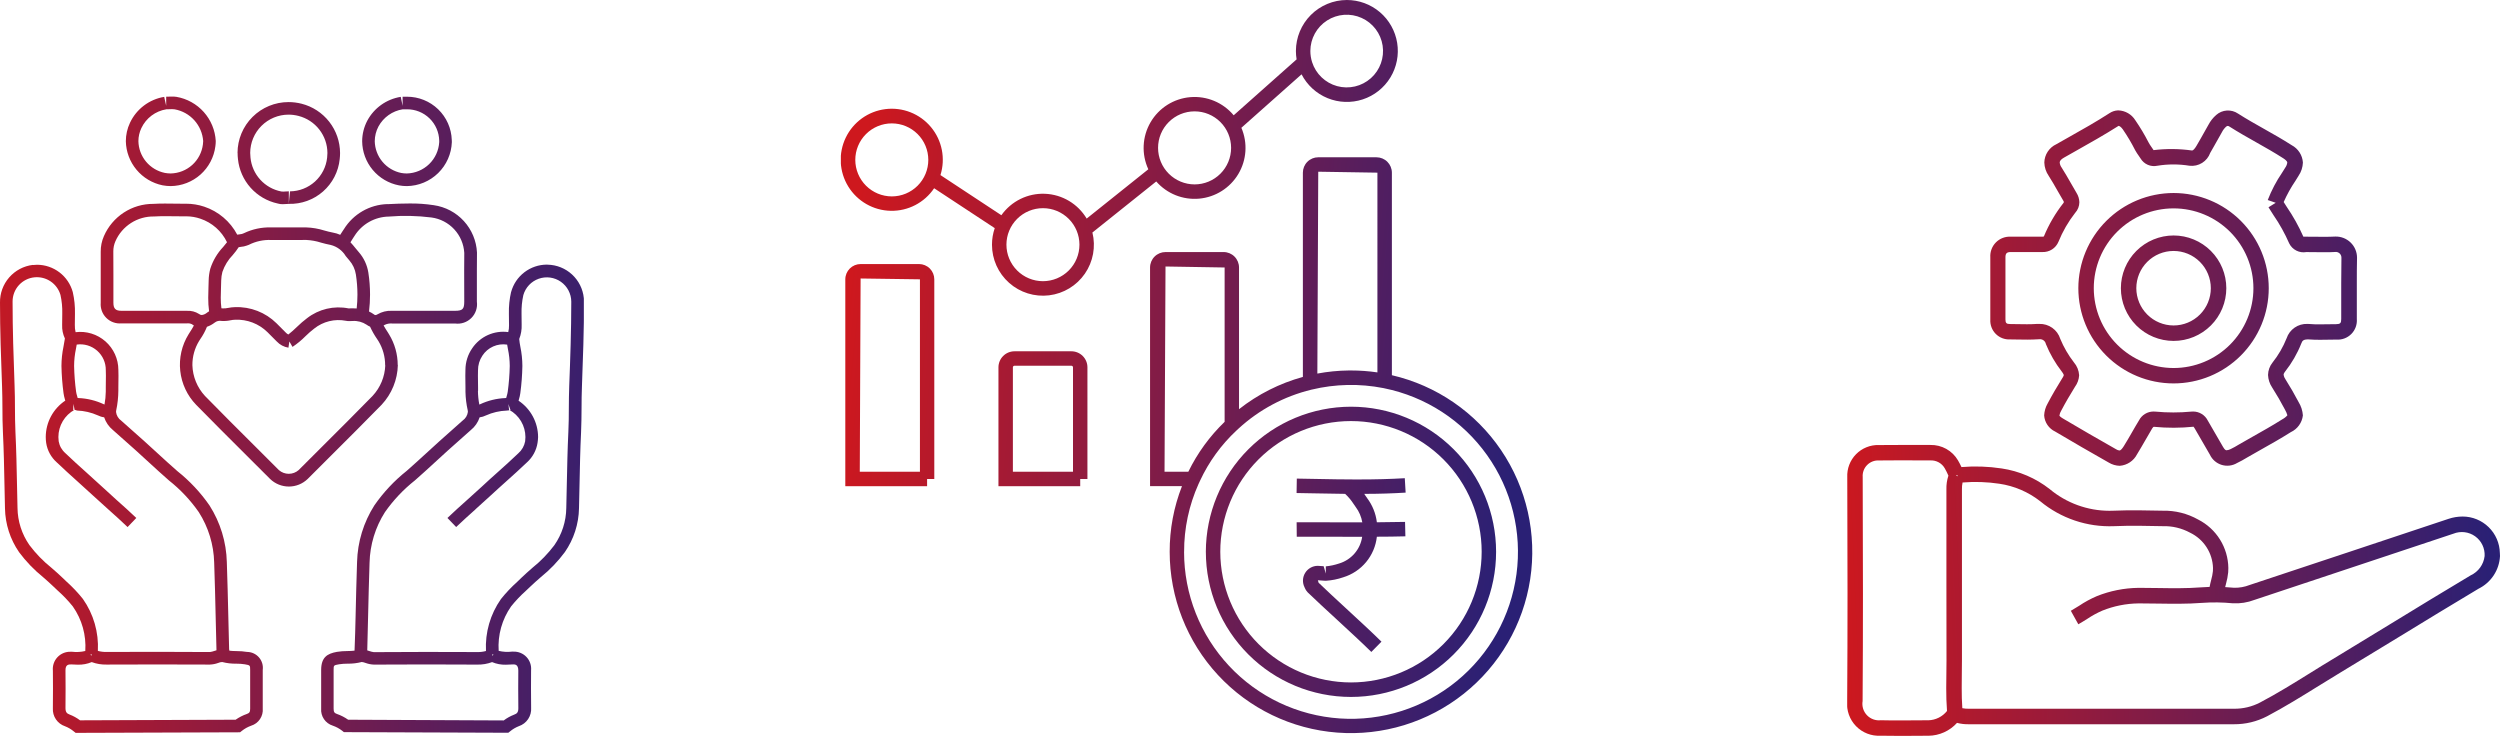
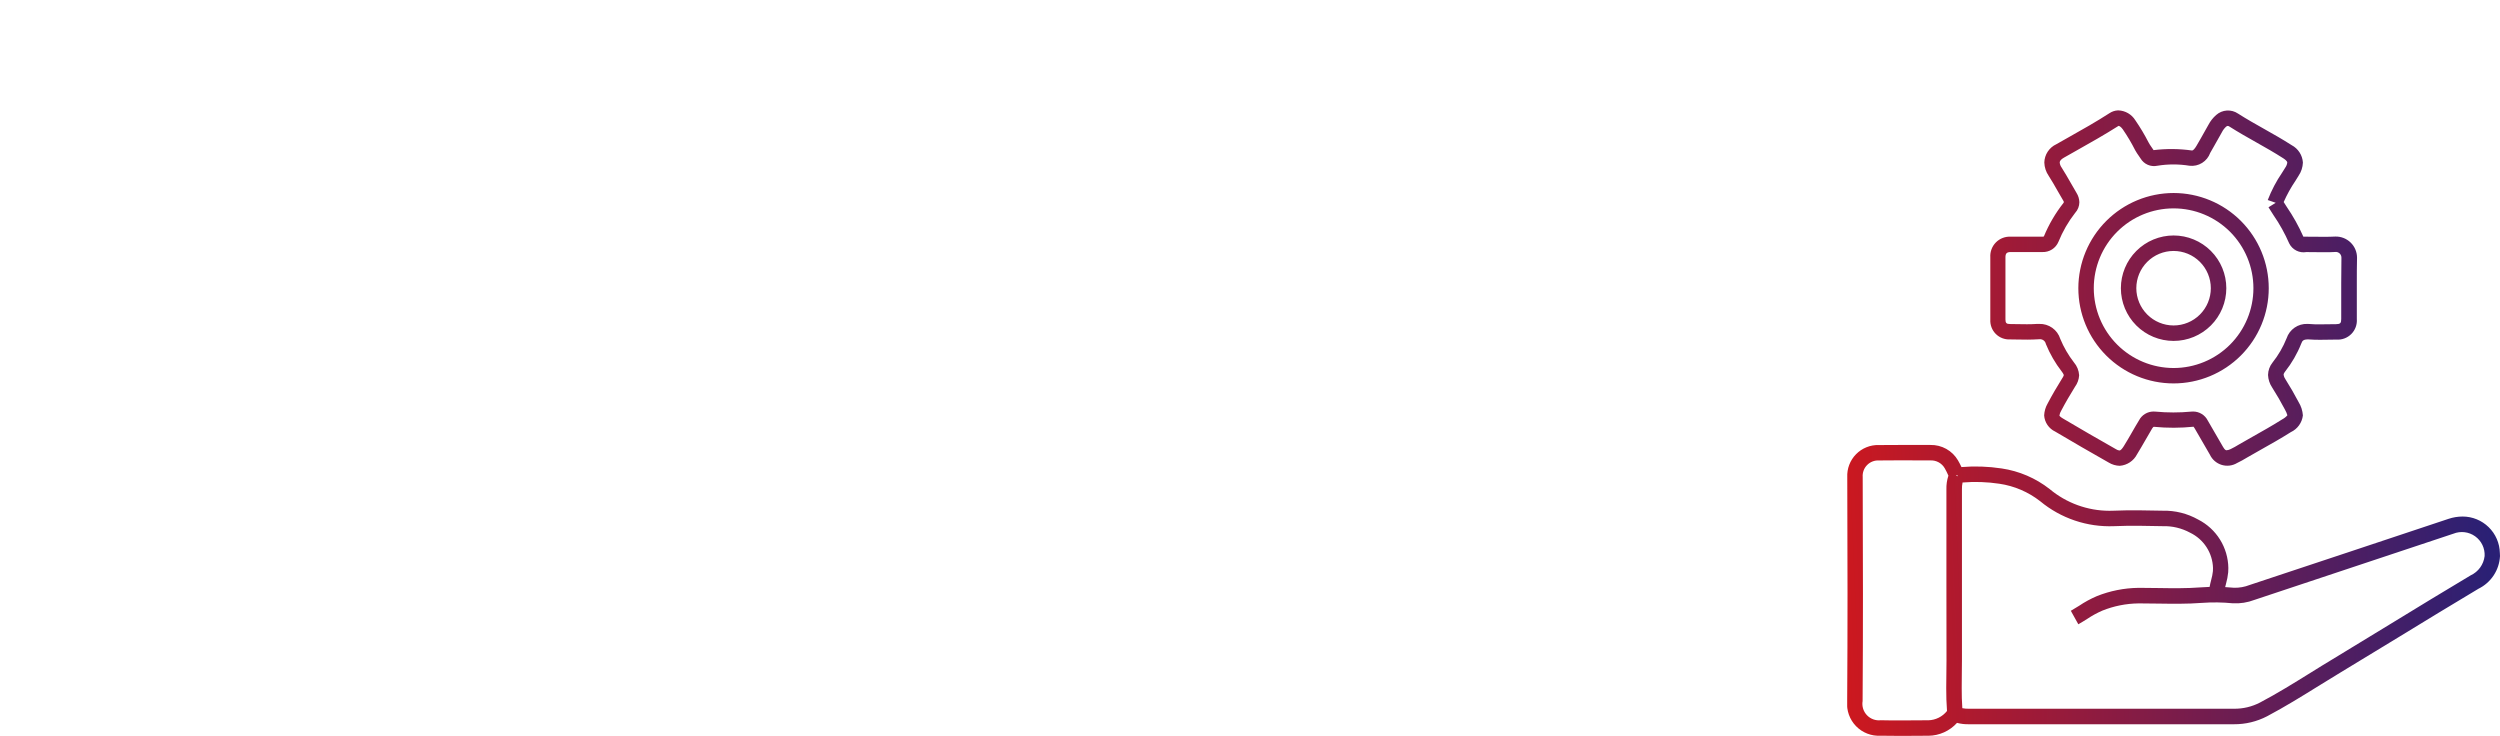
<svg xmlns="http://www.w3.org/2000/svg" xmlns:xlink="http://www.w3.org/1999/xlink" width="181.195" height="53.334" viewBox="0 0 181.195 53.334">
  <defs>
    <linearGradient id="linear-gradient" x1="-0.058" y1="1" x2="0.923" y2="1.112" gradientUnits="objectBoundingBox">
      <stop offset="0" stop-color="#ce181e" />
      <stop offset="1" stop-color="#2a2075" />
    </linearGradient>
    <linearGradient id="linear-gradient-2" x1="-0.085" y1="1.168" x2="1.121" y2="1.157" xlink:href="#linear-gradient" />
    <linearGradient id="linear-gradient-3" x1="0" y1="1.117" x2="1" y2="1.076" xlink:href="#linear-gradient" />
    <clipPath id="clip-path">
-       <path id="Path_4753" data-name="Path 4753" d="M37.518,34.752c-1.067,0-2.131-.021-3.214-.042l-1.258-.023-.017,1.046,1.256.023c.761.016,1.513.03,2.265.038a3.9,3.9,0,0,1,.611.73c.049.077.1.149.155.224a2.567,2.567,0,0,1,.477,1.112h-.009l-3.412-.007-1.339,0,.009,1.046,1.33,0,3.412.008h0a2.383,2.383,0,0,1-1.678,1.936,4.338,4.338,0,0,1-.958.206v.524l-.156-.535c-.143-.014-.279-.024-.428-.028a1.075,1.075,0,0,0-.957,1.558,1.125,1.125,0,0,0,.332.463c.517.5,1.246,1.172,2,1.865.922.851,1.879,1.733,2.508,2.356l.735-.745c-.634-.629-1.6-1.521-2.534-2.382-.743-.685-1.466-1.353-1.992-1.861l-.031-.03-.053-.179c.1,0,.213.011.436.031l.143.007a4.749,4.749,0,0,0,1.26-.252A3.468,3.468,0,0,0,38.848,38.9q1.034,0,2.068-.028l-.025-1.046c-.68.016-1.361.024-2.043.028a3.625,3.625,0,0,0-.7-1.744c-.042-.055-.076-.109-.114-.165s-.063-.1-.1-.15c1.1,0,2.064-.034,3-.091l-.062-1.045c-1.035.062-2.1.091-3.356.091M27.5,39.993a9.472,9.472,0,1,1,9.475,9.469A9.483,9.483,0,0,1,27.5,39.993m-1.046,0A10.518,10.518,0,1,0,36.974,29.477,10.531,10.531,0,0,0,26.453,39.993M12.468,26.623a.114.114,0,0,1,.115-.115H16.71a.115.115,0,0,1,.115.115v7.569H12.468Zm.115-1.162a1.163,1.163,0,0,0-1.161,1.162v8.615h5.926v-.523h.523V26.623a1.163,1.163,0,0,0-1.161-1.162ZM1.431,20.184l4.3.061V34.192H1.371Zm0-1.046A1.109,1.109,0,0,0,.322,20.244V35.238H6.25v-.523h.522V20.244a1.109,1.109,0,0,0-1.108-1.107ZM24.878,39.993a11.92,11.92,0,0,1,1.043-4.911l.072-.154c.011-.028.024-.055.038-.084A11.774,11.774,0,0,1,28.675,31.2l.018-.016.132-.123a12.008,12.008,0,0,1,5.268-2.816l.04-.009a12.169,12.169,0,0,1,5.178-.11l.064.014a12.1,12.1,0,1,1-14.5,11.855M23.53,19.315l4.284.072V30.574a12.851,12.851,0,0,0-2.629,3.614H23.459ZM34.6,12.445l4.288.069V26.991a13.159,13.159,0,0,0-1.916-.14h-.161a13.114,13.114,0,0,0-2.276.225Zm0-1.046a1.115,1.115,0,0,0-1.114,1.115V27.319a13.077,13.077,0,0,0-4.628,2.338V19.387a1.12,1.12,0,0,0-1.121-1.119H23.53a1.12,1.12,0,0,0-1.12,1.119V35.235h2.313a12.931,12.931,0,0,0-.891,4.759,13.14,13.14,0,1,0,16.105-12.8V12.513A1.117,1.117,0,0,0,38.821,11.4ZM12,17.733a2.646,2.646,0,1,1,2.647,2.647A2.649,2.649,0,0,1,12,17.733M1.046,11.591a2.646,2.646,0,1,1,2.647,2.644,2.651,2.651,0,0,1-2.647-2.644M22.99,10.72a2.647,2.647,0,1,1,2.648,2.645A2.651,2.651,0,0,1,22.99,10.72M34.152,4.5a2.686,2.686,0,0,1-.124-.809,2.634,2.634,0,1,1,.124.809M36.674,0a3.7,3.7,0,0,0-3.693,3.694,3.741,3.741,0,0,0,.05.609L28.471,8.356a3.692,3.692,0,0,0-6.187,3.913l-4.468,3.573a3.692,3.692,0,0,0-6.183-.243L7.218,12.69a3.7,3.7,0,1,0-.458.953l4.393,2.892a3.659,3.659,0,0,0-.2,1.2,3.693,3.693,0,1,0,7.278-.883l4.627-3.7a3.692,3.692,0,0,0,6.17-3.89l4.362-3.875A3.694,3.694,0,1,0,36.674,0Z" fill="url(#linear-gradient)" />
-     </clipPath>
+       </clipPath>
    <clipPath id="clip-path-2">
-       <path id="Path_4755" data-name="Path 4755" d="M15.817,41.049a.744.744,0,0,1,.289-.066,3.81,3.81,0,0,0,1.021.12,3.965,3.965,0,0,1,.614.045c.389.07.389.07.39.414l0,.608,0,1.361,0,.84c0,.246-.063.312-.239.376a3.358,3.358,0,0,0-.815.418L5.8,45.208a3.075,3.075,0,0,0-.76-.421c-.191-.072-.294-.165-.294-.467v0c0-.473.007-.945.007-1.419,0-.433,0-.865-.007-1.307s.236-.435.419-.438c.161.011.322.02.483.02a2.424,2.424,0,0,0,1-.188,2.877,2.877,0,0,0,1.074.18c2.46-.009,4.92-.014,7.38,0l.111,0a1.961,1.961,0,0,0,.607-.121m-9.265-.618.107,0-.051.1Zm.975-18.126a4.8,4.8,0,0,0-1.842-.452l-.061-.007c-.013-.048-.025-.1-.039-.145a1.977,1.977,0,0,1-.073-.311,16.4,16.4,0,0,1-.144-1.863,6.076,6.076,0,0,1,.135-1.25c.018-.094.035-.193.054-.3a1.85,1.85,0,0,1,2.108,1.861c.006.131.008.26.008.392l-.009.849,0,.306a5.538,5.538,0,0,1-.093.937.159.159,0,0,1-.047-.018m-.434,17.87A5.993,5.993,0,0,0,6.008,36.41a10.249,10.249,0,0,0-1.179-1.248l-.309-.295c-.258-.248-.526-.485-.8-.721a9.126,9.126,0,0,1-1.588-1.639,4.81,4.81,0,0,1-.863-2.686l-.035-1.628c-.026-1.3-.052-2.591-.115-3.884-.029-.592-.031-1.182-.035-1.773,0-.521-.007-1.042-.027-1.563C.979,18.84.912,16.912.912,14.856A1.76,1.76,0,0,1,2.5,13.1a1.78,1.78,0,0,1,1.883,1.278,5.538,5.538,0,0,1,.13,1.344l-.009.831a2.074,2.074,0,0,0,.2.981c-.034.219-.068.405-.1.575a7.047,7.047,0,0,0-.15,1.413,17.537,17.537,0,0,0,.15,1.972,3.1,3.1,0,0,0,.1.451c.009.031.018.062.026.093a3.185,3.185,0,0,0-1.414,2.633,3.02,3.02,0,0,0,.031.435,2.363,2.363,0,0,0,.76,1.4c.5.478,1.01.938,1.523,1.4.383.344.768.689,1.145,1.041.353.329.714.65,1.073.972.471.422.944.843,1.4,1.282l.631-.659c-.465-.446-.944-.875-1.424-1.3C8.1,28.92,7.748,28.6,7.4,28.279c-.383-.356-.771-.7-1.159-1.053-.505-.453-1.01-.906-1.5-1.377a1.486,1.486,0,0,1-.488-.863,2.329,2.329,0,0,1-.021-.31A2.256,2.256,0,0,1,5.406,22.7a.223.223,0,0,1-.1.026l.02-.455.078.429h0l.184.057a4.039,4.039,0,0,1,1.5.348,1.364,1.364,0,0,0,.461.141,2,2,0,0,0,.633.921q1.677,1.471,3.314,2.988c.245.226.5.445.748.666a10.833,10.833,0,0,1,2.165,2.3,7.118,7.118,0,0,1,1.114,3.652c.048,1.356.081,2.713.111,4.069l.055,2.242,0,.048-.16.05a1.443,1.443,0,0,1-.313.077H15.21q-1.875-.015-3.748-.014t-3.745.008a2.149,2.149,0,0,1-.624-.077M2.379,12.2A2.707,2.707,0,0,0,0,14.932c0,1.994.071,4.012.149,6.075.02.512.023,1.024.027,1.536,0,.6.008,1.206.037,1.81.062,1.285.088,2.571.113,3.858l.035,1.633a5.77,5.77,0,0,0,1.023,3.18,10.041,10.041,0,0,0,1.739,1.809c.259.226.517.452.762.69l.317.3a9.355,9.355,0,0,1,1.08,1.137,5.035,5.035,0,0,1,.9,3.224h0a2.746,2.746,0,0,1-.959.055l-.117,0a1.249,1.249,0,0,0-1.273,1.372q.007.642.007,1.286c0,.471,0,.942-.008,1.436a1.294,1.294,0,0,0,.885,1.307,2.293,2.293,0,0,1,.639.378l.126.1L17.4,46.076l.125-.1A2.371,2.371,0,0,1,18.2,45.6a1.2,1.2,0,0,0,.843-1.252l0-.822V41.557a1.154,1.154,0,0,0-1.138-1.306,4.605,4.605,0,0,0-.759-.06,5.01,5.01,0,0,1-.517-.028c-.007-.032-.015-.067-.022-.1l-.055-2.24c-.033-1.359-.064-2.719-.112-4.079a8.012,8.012,0,0,0-1.254-4.107,11.669,11.669,0,0,0-2.337-2.495c-.245-.215-.49-.43-.729-.65q-1.647-1.524-3.33-3a.9.9,0,0,1-.38-.634.538.538,0,0,1,.012-.111,7.151,7.151,0,0,0,.156-1.432l0-.228.009-.849c0-.144,0-.287-.008-.431a2.76,2.76,0,0,0-3.1-2.73,1.951,1.951,0,0,1-.055-.527v-.014l.009-.8a6.366,6.366,0,0,0-.159-1.569,2.693,2.693,0,0,0-2.592-1.977,2.252,2.252,0,0,0-.3.02M25.234,45.165a3.315,3.315,0,0,0-.816-.419c-.175-.063-.238-.13-.238-.385l0-1.038V41.562c0-.344,0-.344.391-.414a3.93,3.93,0,0,1,.612-.045,3.933,3.933,0,0,0,1.038-.122,1.151,1.151,0,0,1,.271.068,1.968,1.968,0,0,0,.609.121l.114,0c2.458-.018,4.914-.013,7.379,0a2.887,2.887,0,0,0,1.072-.181,2.412,2.412,0,0,0,1,.189c.16,0,.322-.009.538-.022.118,0,.362,0,.362.45q-.006.648-.007,1.3c0,.474,0,.948.009,1.429,0,.295-.1.389-.3.461a3.127,3.127,0,0,0-.759.421Zm10.423-4.732.109,0-.058.1Zm-1.008-19.1,0-.215-.01-.891c0-.128,0-.258.006-.384a1.877,1.877,0,0,1,.318-1.065,1.805,1.805,0,0,1,1.794-.8c.019.109.036.21.054.305a6.155,6.155,0,0,1,.135,1.243A16.375,16.375,0,0,1,36.8,21.39a2.179,2.179,0,0,1-.072.31c-.014.047-.028.095-.041.146l-.062.007a4.784,4.784,0,0,0-1.838.452.171.171,0,0,1-.047.018,5.5,5.5,0,0,1-.1-.991m-.179,8.581c.358-.321.716-.64,1.068-.968.381-.356.77-.7,1.159-1.052.508-.456,1.017-.912,1.512-1.387a2.406,2.406,0,0,0,.759-1.4A3.323,3.323,0,0,0,39,24.679a3.188,3.188,0,0,0-1.415-2.636c.009-.03.017-.062.026-.094a2.86,2.86,0,0,0,.1-.451,17.036,17.036,0,0,0,.15-1.972,6.981,6.981,0,0,0-.148-1.4c-.032-.172-.064-.359-.081-.555a2.527,2.527,0,0,0,.176-1.044l-.008-.79a5.531,5.531,0,0,1,.131-1.349,1.771,1.771,0,0,1,3.474.473c0,2.091-.073,4.169-.149,6.116-.021.532-.024,1.063-.028,1.595,0,.581-.007,1.161-.035,1.742-.061,1.277-.087,2.555-.113,3.833l-.037,1.679a4.806,4.806,0,0,1-.863,2.687,9.132,9.132,0,0,1-1.592,1.642c-.267.235-.535.47-.792.717l-.31.3a10.406,10.406,0,0,0-1.179,1.248,6.009,6.009,0,0,0-1.084,3.764,2.139,2.139,0,0,1-.622.077c-2.5-.01-4.994-.015-7.494.006h-.015a1.423,1.423,0,0,1-.314-.077l-.159-.05c0-.015,0-.031,0-.047.023-.81.041-1.621.06-2.431.031-1.293.061-2.588.106-3.881A7.127,7.127,0,0,1,27.9,30.12a10.911,10.911,0,0,1,2.171-2.3c.25-.219.5-.438.743-.663q1.636-1.515,3.312-2.987a1.984,1.984,0,0,0,.637-.921,1.387,1.387,0,0,0,.459-.14,4.024,4.024,0,0,1,1.5-.349l.177-.019-.051-.454.155.442a.229.229,0,0,1-.093-.023,2.256,2.256,0,0,1,1.172,1.973,2.578,2.578,0,0,1-.02.306,1.518,1.518,0,0,1-.489.864c-.486.467-.987.916-1.488,1.365-.394.353-.787.7-1.172,1.065-.347.322-.7.638-1.053.953-.482.431-.963.862-1.431,1.31l.633.657c.458-.44.932-.863,1.405-1.286m2.576-15.755a6.357,6.357,0,0,0-.159,1.574l.009.851a1.73,1.73,0,0,1-.056.487,2.711,2.711,0,0,0-2.611,1.171,2.758,2.758,0,0,0-.492,1.56c-.006.141-.008.283-.008.425l.01.891,0,.284A6.7,6.7,0,0,0,33.9,22.74a.637.637,0,0,1,.012.111.9.9,0,0,1-.383.633q-1.683,1.481-3.33,3c-.237.218-.481.431-.724.646a11.763,11.763,0,0,0-2.342,2.5,8.026,8.026,0,0,0-1.254,4.108c-.045,1.3-.075,2.593-.105,3.89-.019.809-.039,1.618-.076,2.5a.2.2,0,0,1-.008.031,4.749,4.749,0,0,1-.516.029,4.652,4.652,0,0,0-.756.059c-.7.127-1.137.39-1.141,1.308v1.2l0,1.6a1.2,1.2,0,0,0,.841,1.24,2.322,2.322,0,0,1,.682.37l.125.1,11.916.045.126-.1a2.32,2.32,0,0,1,.639-.378,1.308,1.308,0,0,0,.889-1.334c-.007-.47-.009-.94-.009-1.41,0-.429,0-.858.006-1.311a1.241,1.241,0,0,0-1.274-1.347l-.116,0a2.719,2.719,0,0,1-.959-.056,5.045,5.045,0,0,1,.9-3.223,9.582,9.582,0,0,1,1.079-1.137l.318-.3c.246-.236.5-.461.761-.687a9.861,9.861,0,0,0,1.739-1.812,5.761,5.761,0,0,0,1.025-3.18l.037-1.683c.025-1.27.051-2.54.112-3.808.028-.593.031-1.187.036-1.78,0-.522.007-1.043.028-1.565.075-1.957.149-4.043.149-6.153A2.689,2.689,0,0,0,39.937,12.2a2.282,2.282,0,0,0-.3-.02,2.692,2.692,0,0,0-2.59,1.977m-14.84-3.764a4.12,4.12,0,0,1,1.065.194c.232.063.465.126.7.168a1.77,1.77,0,0,1,1.086.806c.084.1.17.21.262.312a2.03,2.03,0,0,1,.474,1.024,9.714,9.714,0,0,1,.113,1.454,9.467,9.467,0,0,1-.055,1.007c-.114-.008-.221-.011-.32-.011l-.264.007a3.716,3.716,0,0,0-3.016.711,7.334,7.334,0,0,0-.726.626c-.21.2-.443.415-.629.555a.679.679,0,0,1-.182-.138l-.675-.677a4.064,4.064,0,0,0-3.008-1.169,2.846,2.846,0,0,0-.485.054,1.671,1.671,0,0,1-.392.038c-.037,0-.072-.007-.108-.009A5.99,5.99,0,0,1,16,14.579c0-.237.009-.475.017-.711.006-.179.012-.358.015-.537a2.74,2.74,0,0,1,.086-.62,3.3,3.3,0,0,1,.758-1.234,5.072,5.072,0,0,0,.424-.56,1.062,1.062,0,0,1,.16-.025,1.548,1.548,0,0,0,.42-.09l.151-.055a3.28,3.28,0,0,1,1.626-.352h0l1.265,0ZM8.8,15.527c-.424,0-.581-.158-.581-.58l0-2.017c0-.563,0-1.124-.006-1.709a1.8,1.8,0,0,1,.15-.73,3,3,0,0,1,2.81-1.8c.262-.016.525-.022.789-.022L13.2,8.68l.33,0a3.154,3.154,0,0,1,.988.17,3.3,3.3,0,0,1,1.935,1.708c-.088.115-.182.227-.275.339a4.132,4.132,0,0,0-.938,1.587,3.591,3.591,0,0,0-.116.835l-.015.52c-.009.248-.017.495-.017.743a6.848,6.848,0,0,0,.062.98c-.047.028-.093.059-.139.093a.732.732,0,0,1-.39.178.321.321,0,0,1-.2-.077,1.467,1.467,0,0,0-.884-.227l-2.423,0Zm18.311.266a2.116,2.116,0,0,0-.365-.214,10.125,10.125,0,0,0,.074-1.227,10.416,10.416,0,0,0-.123-1.594A2.946,2.946,0,0,0,26,11.269c-.081-.091-.158-.187-.235-.281-.113-.141-.232-.287-.365-.427.057-.1.123-.2.188-.3l.107-.163a2.986,2.986,0,0,1,2.479-1.4,15.01,15.01,0,0,1,3.1.066,2.751,2.751,0,0,1,2.376,2.567q-.007.634-.008,1.272l.006,2.251c0,.553-.119.671-.673.673H31.834l-3.442,0a1.871,1.871,0,0,0-1.031.255.3.3,0,0,1-.146.055.175.175,0,0,1-.107-.044m.971-8a3.84,3.84,0,0,0-3.152,1.816l-.1.149c-.055.082-.112.17-.169.262a2.154,2.154,0,0,0-.53-.161c-.208-.038-.413-.094-.619-.15a4.887,4.887,0,0,0-1.318-.226h0l-1.259,0-1.3,0a4.234,4.234,0,0,0-1.95.418l-.146.056a.828.828,0,0,1-.175.029c-.049.006-.106.013-.167.023A4.21,4.21,0,0,0,14.8,7.979a4.129,4.129,0,0,0-1.321-.213l-.28,0-1.239-.012c-.283,0-.565.005-.847.023A3.886,3.886,0,0,0,7.53,10.118a2.726,2.726,0,0,0-.23,1.134q.006.839,0,1.678l0,2.017A1.386,1.386,0,0,0,8.8,16.439l2.325,0,2.423,0a.673.673,0,0,1,.351.055,1.489,1.489,0,0,0,.153.1,5.625,5.625,0,0,1-.3.5l-.089.142a4.181,4.181,0,0,0,.549,5.1c1.174,1.2,2.362,2.383,3.55,3.567l1.815,1.812a1.96,1.96,0,0,0,2.722,0l1.73-1.728c1.217-1.213,2.432-2.424,3.632-3.652a4.381,4.381,0,0,0,1.175-2.882l-.912.023A3.442,3.442,0,0,1,27,21.7c-1.2,1.226-2.41,2.435-3.624,3.643l-1.732,1.73a1.086,1.086,0,0,1-1.43,0L18.4,25.261C17.214,24.08,16.028,22.9,14.857,21.7a3.431,3.431,0,0,1-.913-2.232,3.322,3.322,0,0,1,.481-1.746l.087-.136a4.411,4.411,0,0,0,.487-.9,1.934,1.934,0,0,0,.557-.3.608.608,0,0,1,.505-.123,2.412,2.412,0,0,0,.644-.048,1.862,1.862,0,0,1,.336-.04h0a3.14,3.14,0,0,1,2.344.9l.675.677a1.476,1.476,0,0,0,.845.448l.067-.451.229.394a6.037,6.037,0,0,0,.943-.779,6.68,6.68,0,0,1,.626-.546,2.824,2.824,0,0,1,2.306-.566,1.018,1.018,0,0,0,.224.022l.261-.008a1.63,1.63,0,0,1,1.007.268,1.191,1.191,0,0,0,.254.144,5.84,5.84,0,0,0,.512.9l.1.154a3.337,3.337,0,0,1,.48,1.747l.912-.024a4.271,4.271,0,0,0-.623-2.212l-.1-.163c-.1-.156-.212-.323-.3-.488l.052-.032a1.024,1.024,0,0,1,.568-.112l4.556,0a1.408,1.408,0,0,0,1.584-1.586l0-2.251c0-.42,0-.84.008-1.307a3.65,3.65,0,0,0-3.134-3.432,10.686,10.686,0,0,0-1.769-.123c-.5,0-1.026.02-1.579.049M17.22,4.082a3.862,3.862,0,0,0,.027.453A3.676,3.676,0,0,0,20.12,7.749,1.188,1.188,0,0,0,20.5,7.8c.082,0,.166-.007.25-.013.062,0,.123-.01.183-.01V6.868c-.082,0-.167.006-.252.012a1.131,1.131,0,0,1-.289,0,2.769,2.769,0,0,1-2.237-2.454,3.047,3.047,0,0,1-.021-.342A2.782,2.782,0,0,1,20.915,1.31a2.876,2.876,0,0,1,.716.092,2.785,2.785,0,0,1,2.1,2.691,2.739,2.739,0,0,1-.021.335A2.735,2.735,0,0,1,21.02,6.87l-.09.907a3.61,3.61,0,0,0,3.691-3.242,3.921,3.921,0,0,0,.026-.442A3.7,3.7,0,0,0,21.857.518,3.838,3.838,0,0,0,20.915.4a3.694,3.694,0,0,0-3.7,3.684M29.083,5.538a2.4,2.4,0,0,1-1.922-2.3,2.306,2.306,0,0,1,.268-1.068A2.437,2.437,0,0,1,29.19.923h.3A2.324,2.324,0,0,1,31.834,3.2l0,.1a2.412,2.412,0,0,1-2.349,2.274,2.26,2.26,0,0,1-.405-.037m.1-5.527V.674L29.046.021A3.351,3.351,0,0,0,26.619,1.75a3.222,3.222,0,0,0-.37,1.487,3.289,3.289,0,0,0,2.672,3.2,3.075,3.075,0,0,0,.567.052A3.309,3.309,0,0,0,32.749,3.3c0-.053,0-.106-.005-.151A3.241,3.241,0,0,0,29.5.011ZM11.946,5.533a2.4,2.4,0,0,1-1.915-2.3,2.214,2.214,0,0,1,.216-.95A2.433,2.433,0,0,1,12.052.923l.417-.011a1.223,1.223,0,0,1,.183.012,2.519,2.519,0,0,1,2.074,2.3,1.658,1.658,0,0,1-.019.243,2.4,2.4,0,0,1-2.332,2.106,2.347,2.347,0,0,1-.429-.04M12.469,0l-.424.01v.66L11.9.022A3.343,3.343,0,0,0,9.421,1.9a3.122,3.122,0,0,0-.3,1.337,3.332,3.332,0,0,0,2.66,3.195,3.182,3.182,0,0,0,.594.056A3.3,3.3,0,0,0,15.61,3.6a2.687,2.687,0,0,0,.027-.38,3.439,3.439,0,0,0-2.851-3.2A2.24,2.24,0,0,0,12.469,0Z" fill="url(#linear-gradient-2)" />
-     </clipPath>
+       </clipPath>
    <clipPath id="clip-path-3">
      <path id="Path_4756" data-name="Path 4756" d="M8.345,43.331c-.036-.486-.044-.971-.044-1.458,0-.33,0-.657.007-.985s.01-.667.01-1.064q-.006-2.7,0-5.395l0-6.959a2.078,2.078,0,0,1,.045-.5,11.6,11.6,0,0,1,2.666.09,6.283,6.283,0,0,1,2.959,1.267,7.887,7.887,0,0,0,5.361,1.809c1.166-.048,2.339-.028,3.505,0a3.919,3.919,0,0,1,2,.473,2.931,2.931,0,0,1,1.66,2.561c0,.074,0,.148-.007.229a3.833,3.833,0,0,1-.124.631c-.043.168-.085.337-.116.508-.215.006-.432.017-.647.034-1.019.078-2.041.064-3.068.048-.428-.006-.856-.013-1.285-.013h-.172a8.373,8.373,0,0,0-3,.6,7.743,7.743,0,0,0-1.286.7c-.2.124-.4.249-.6.362l.544.978c.219-.124.435-.259.65-.394a6.855,6.855,0,0,1,1.1-.6,7.255,7.255,0,0,1,2.594-.519h.169c.422,0,.845.006,1.268.013,1.062.015,2.118.031,3.172-.051a13.012,13.012,0,0,1,2.24.029,3.812,3.812,0,0,0,1.578-.248q3.638-1.2,7.267-2.418,3.57-1.194,7.143-2.377A1.65,1.65,0,0,1,46.2,32.3a1.761,1.761,0,0,1-1.01,1.4c-1.913,1.14-3.813,2.3-5.714,3.463q-2.132,1.3-4.268,2.6c-.546.326-1.086.663-1.627,1-1.187.736-2.413,1.5-3.661,2.156a3.989,3.989,0,0,1-1.881.449l-19.207,0a2.313,2.313,0,0,1-.483-.039M7.894,26.466l.091-.044.01.1ZM2.452,44.2a1.2,1.2,0,0,1-1.334-1.39q.026-3.892.025-7.783,0-4.223-.018-8.449a1.12,1.12,0,0,1,1.182-1.205c.49-.007.982-.009,1.471-.009l2.252.006a1.135,1.135,0,0,1,1.046.579,4.98,4.98,0,0,1,.249.5l.012.025a2.9,2.9,0,0,0-.145,1v6.958c0,1.8,0,3.6.006,5.46,0,.329,0,.656-.009.983s-.01.667-.01,1c0,.552.013,1.1.056,1.656a1.791,1.791,0,0,1-1.354.674l-.307,0c-.564,0-1.127.01-1.691.01-.478,0-.956,0-1.435-.013M2.292,24.255A2.228,2.228,0,0,0,.006,26.586q.015,4.221.018,8.443c0,2.593-.007,5.184-.025,7.8a2.3,2.3,0,0,0,2.429,2.494c.489.01.982.013,1.473.013.563,0,1.124,0,1.687-.01l.3,0a2.829,2.829,0,0,0,2.073-.934,3.1,3.1,0,0,0,.862.1l19.207,0a5.127,5.127,0,0,0,2.406-.58c1.28-.677,2.523-1.447,3.725-2.194q.8-.5,1.615-.991,2.144-1.291,4.277-2.6c1.9-1.159,3.791-2.319,5.7-3.455A2.792,2.792,0,0,0,47.315,32.3c0-.071,0-.141-.01-.217a2.7,2.7,0,0,0-2.7-2.646,3.252,3.252,0,0,0-1.027.17Q40,30.792,36.429,31.988,32.8,33.2,29.166,34.4a2.9,2.9,0,0,1-1.126.2c-.216-.021-.429-.037-.645-.048.021-.083.042-.167.064-.25a4.865,4.865,0,0,0,.156-.823q.011-.16.011-.313a4,4,0,0,0-2.187-3.51,4.994,4.994,0,0,0-2.565-.641c-1.194-.028-2.392-.049-3.578,0l-.3.006a6.767,6.767,0,0,1-4.322-1.576,7.4,7.4,0,0,0-3.48-1.493,12.553,12.553,0,0,0-2.911-.1,5.41,5.41,0,0,0-.251-.483,2.254,2.254,0,0,0-2-1.119l-2.254,0c-.494,0-.991,0-1.486.007M20.956,12.889a2.7,2.7,0,1,1,2.7,2.7,2.705,2.705,0,0,1-2.7-2.7m-1.119,0a3.821,3.821,0,1,0,3.821-3.822,3.825,3.825,0,0,0-3.821,3.822m-1.964,0a5.785,5.785,0,1,1,5.785,5.784,5.791,5.791,0,0,1-5.785-5.784m-1.119,0a6.9,6.9,0,1,0,6.9-6.9,6.912,6.912,0,0,0-6.9,6.9m-2.608-2.621a1.211,1.211,0,0,0,1.167-.745,8.735,8.735,0,0,1,1.209-2.093l0,0h0l.006-.006a1.155,1.155,0,0,0,.3-.765,1.333,1.333,0,0,0-.208-.682c-.137-.228-.269-.46-.4-.692-.221-.385-.44-.77-.68-1.145a.729.729,0,0,1-.137-.36c0-.118.1-.237.309-.354l.909-.514c.992-.558,2.019-1.137,3.048-1.789.044,0,.164.051.305.248a13.128,13.128,0,0,1,.9,1.518,4.177,4.177,0,0,0,.266.414l.125.184a1.135,1.135,0,0,0,1.214.526,7.2,7.2,0,0,1,2.333,0,1.42,1.42,0,0,0,1.5-.932l.267-.468c.2-.342.392-.684.579-1.027a1.365,1.365,0,0,1,.3-.4c.1-.086.162-.071.267,0,.631.4,1.281.769,1.932,1.135s1.306.738,1.94,1.145c.137.088.3.213.3.319a.8.8,0,0,1-.148.368l-.226.362a9.715,9.715,0,0,0-1.041,1.983l.578.2-.524.325.357.563a12.24,12.24,0,0,1,1.143,2.054,1.161,1.161,0,0,0,1.242.63l1.276.011c.289,0,.579,0,.888-.021a.41.41,0,0,1,.38.421c-.012.611-.015,1.221-.015,1.832l0,2.608c0,.3-.067.37-.373.374l-1.17.013c-.249,0-.5,0-.747-.025l-.159-.006a1.525,1.525,0,0,0-1.509,1.041,7.055,7.055,0,0,1-1.02,1.758,1.475,1.475,0,0,0-.326.9,1.754,1.754,0,0,0,.3.912c.329.515.634,1.046.92,1.588a1.881,1.881,0,0,1,.183.423,1.217,1.217,0,0,1-.362.287c-.712.451-1.447.864-2.182,1.278l-.98.559a6.26,6.26,0,0,1-.591.326.755.755,0,0,1-.294.085c-.034,0-.115,0-.25-.233l-1.111-1.918a1.184,1.184,0,0,0-1.053-.656l-.142.006a13.933,13.933,0,0,1-2.6,0l-.143-.006a1.183,1.183,0,0,0-1.048.642c-.18.292-.351.59-.522.889-.189.329-.378.658-.582.983-.121.194-.235.311-.308.311a.56.56,0,0,1-.25-.092c-1.3-.731-2.58-1.48-3.86-2.234-.217-.128-.244-.2-.245-.206a.878.878,0,0,1,.129-.353c.31-.592.65-1.167,1-1.734a1.562,1.562,0,0,0,.3-.837,1.583,1.583,0,0,0-.38-.934,7.442,7.442,0,0,1-.987-1.7,1.543,1.543,0,0,0-1.528-1.085l-.15,0c-.486.034-.974.025-1.464.015l-.5-.007c-.259,0-.331-.074-.332-.326l0-2.26,0-2.256c0-.277.1-.374.376-.375l1.007,0,1.24,0h.037M19.624,0a1.214,1.214,0,0,0-.608.2c-.954.617-1.965,1.187-2.944,1.737l-.91.515a1.5,1.5,0,0,0-.874,1.325,1.787,1.787,0,0,0,.316.965c.229.357.439.726.649,1.095.136.237.271.475.411.709a.212.212,0,0,1,.039.1.065.065,0,0,1-.022.048l0,.009h0a10.28,10.28,0,0,0-1.426,2.435.4.4,0,0,1-.15.016l-1.231,0-1.018,0a1.407,1.407,0,0,0-1.482,1.487l0,2.263,0,2.265A1.361,1.361,0,0,0,11.806,16.6l.484.007c.522.011.986.021,1.636-.02a.434.434,0,0,1,.476.349,8.461,8.461,0,0,0,1.15,1.992.986.986,0,0,1,.151.254.782.782,0,0,1-.125.248c-.368.591-.72,1.189-1.046,1.809a1.9,1.9,0,0,0-.256.871,1.4,1.4,0,0,0,.8,1.17c1.286.759,2.576,1.511,3.877,2.244a1.623,1.623,0,0,0,.8.237,1.541,1.541,0,0,0,1.258-.839c.208-.334.4-.676.6-1.018.166-.288.332-.578.5-.86.059-.093.092-.113.136-.109a14.441,14.441,0,0,0,2.856-.007.516.516,0,0,1,.076.108l1.11,1.918a1.39,1.39,0,0,0,1.978.6,7.28,7.28,0,0,0,.7-.383l.953-.543c.752-.423,1.506-.845,2.235-1.308a1.534,1.534,0,0,0,.874-1.215,2.123,2.123,0,0,0-.308-.959c-.3-.569-.619-1.124-.96-1.663a.709.709,0,0,1-.131-.318c0-.022,0-.09.105-.228A8.107,8.107,0,0,0,32.911,16.9c.078-.216.161-.308.537-.3.275.022.552.028.829.028l1.176-.015a1.387,1.387,0,0,0,1.485-1.491l0-2.608c0-.6,0-1.206.015-1.84a1.533,1.533,0,0,0-1.574-1.529h0c-.271.015-.539.018-.809.018l-1.388-.009a.43.43,0,0,0-.119,0,13.621,13.621,0,0,0-1.214-2.176l-.212-.335a9.714,9.714,0,0,1,.85-1.535l.233-.375a1.829,1.829,0,0,0,.31-.951,1.537,1.537,0,0,0-.814-1.26c-.65-.417-1.323-.8-1.994-1.176C29.581.986,28.95.628,28.332.235a1.291,1.291,0,0,0-1.589.1,2.451,2.451,0,0,0-.56.711c-.184.338-.378.674-.568,1.008l-.3.519c-.107.185-.237.337-.315.336a10.682,10.682,0,0,0-2.793-.028l-.151-.221a3.016,3.016,0,0,1-.217-.345,14.454,14.454,0,0,0-.956-1.6A1.51,1.51,0,0,0,19.657,0h-.033" transform="translate(0 0)" fill="url(#linear-gradient-3)" />
    </clipPath>
  </defs>
  <g id="Group_6327" data-name="Group 6327" transform="translate(-128 -6670)">
    <g id="Group_5941" data-name="Group 5941" transform="translate(188.944 6670)">
      <g id="Group_3772" data-name="Group 3772" clip-path="url(#clip-path)">
-         <rect id="Rectangle_7022" data-name="Rectangle 7022" width="50.111" height="53.134" transform="translate(0 0)" fill="url(#linear-gradient)" />
-       </g>
+         </g>
    </g>
    <g id="Group_5942" data-name="Group 5942" transform="translate(128 6676.999)">
      <g id="Group_3776" data-name="Group 3776" clip-path="url(#clip-path-2)">
-         <rect id="Rectangle_7024" data-name="Rectangle 7024" width="42.316" height="46.12" transform="translate(0 0.001)" fill="url(#linear-gradient-2)" />
-       </g>
+         </g>
    </g>
    <g id="Group_5943" data-name="Group 5943" transform="translate(261.88 6678)">
      <g id="Group_3778" data-name="Group 3778" transform="translate(0 0)" clip-path="url(#clip-path-3)">
        <rect id="Rectangle_7025" data-name="Rectangle 7025" width="47.315" height="45.434" transform="translate(0 -0.099)" fill="url(#linear-gradient-3)" />
      </g>
    </g>
  </g>
</svg>